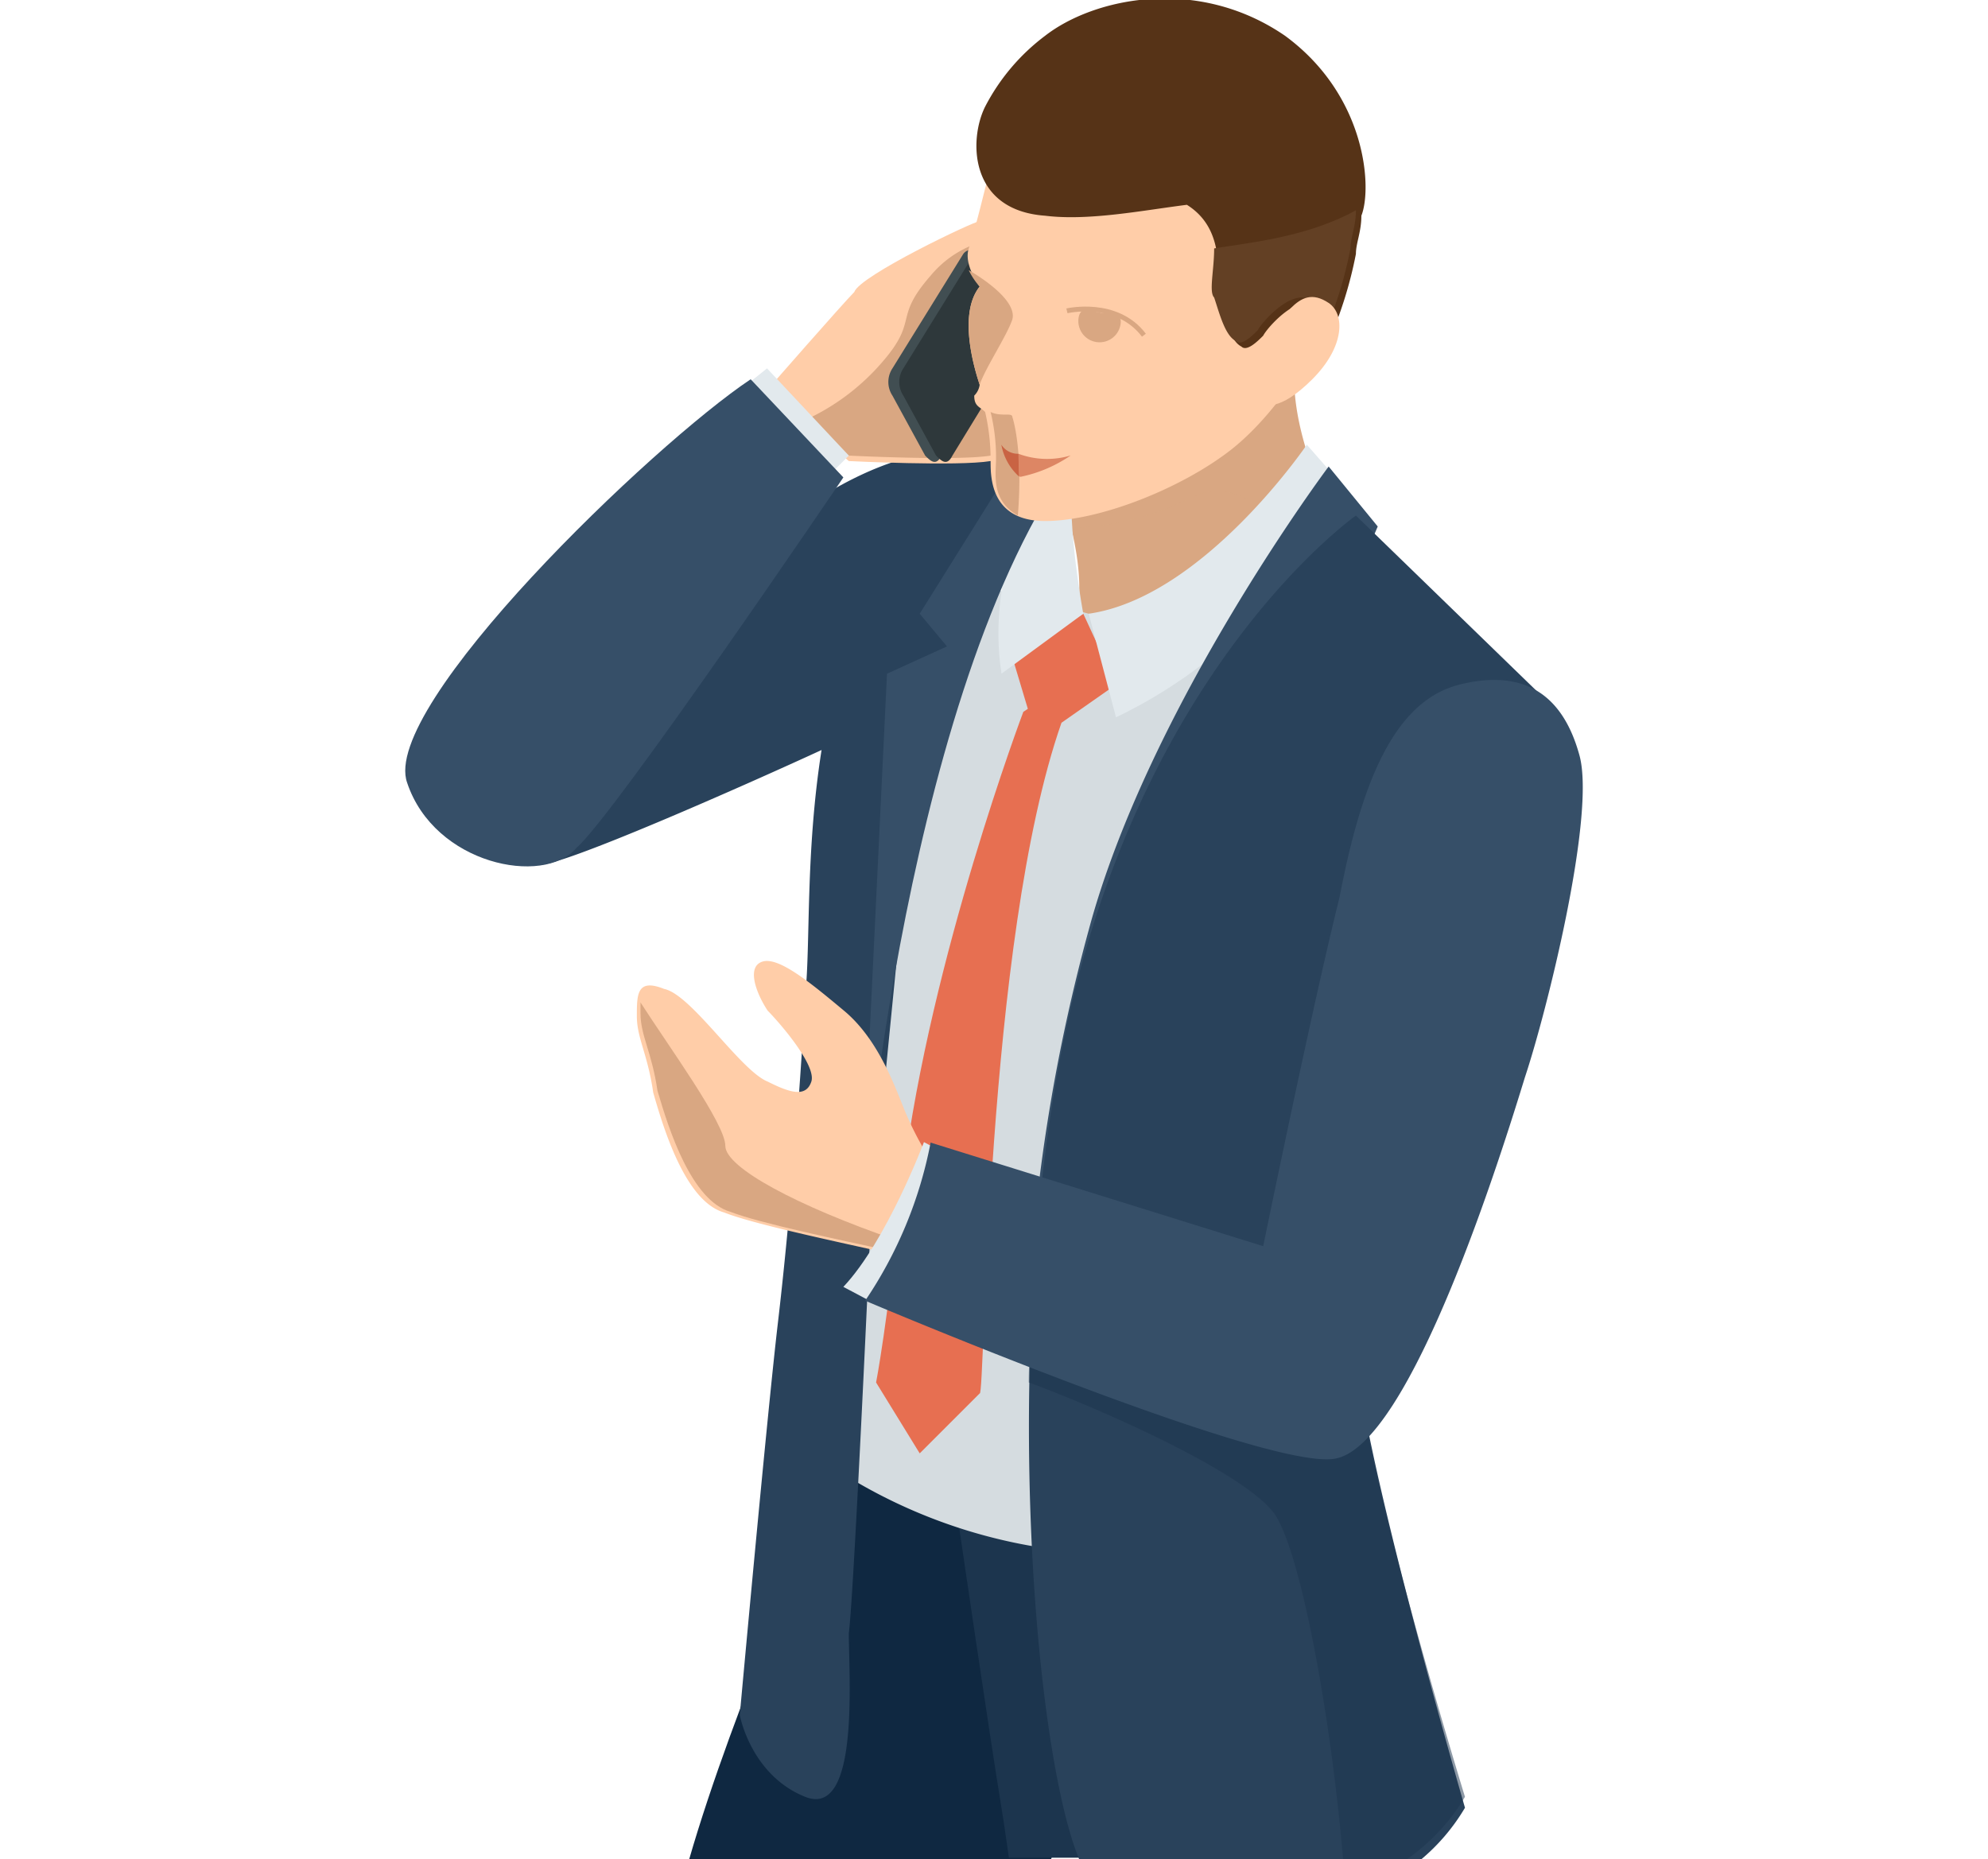
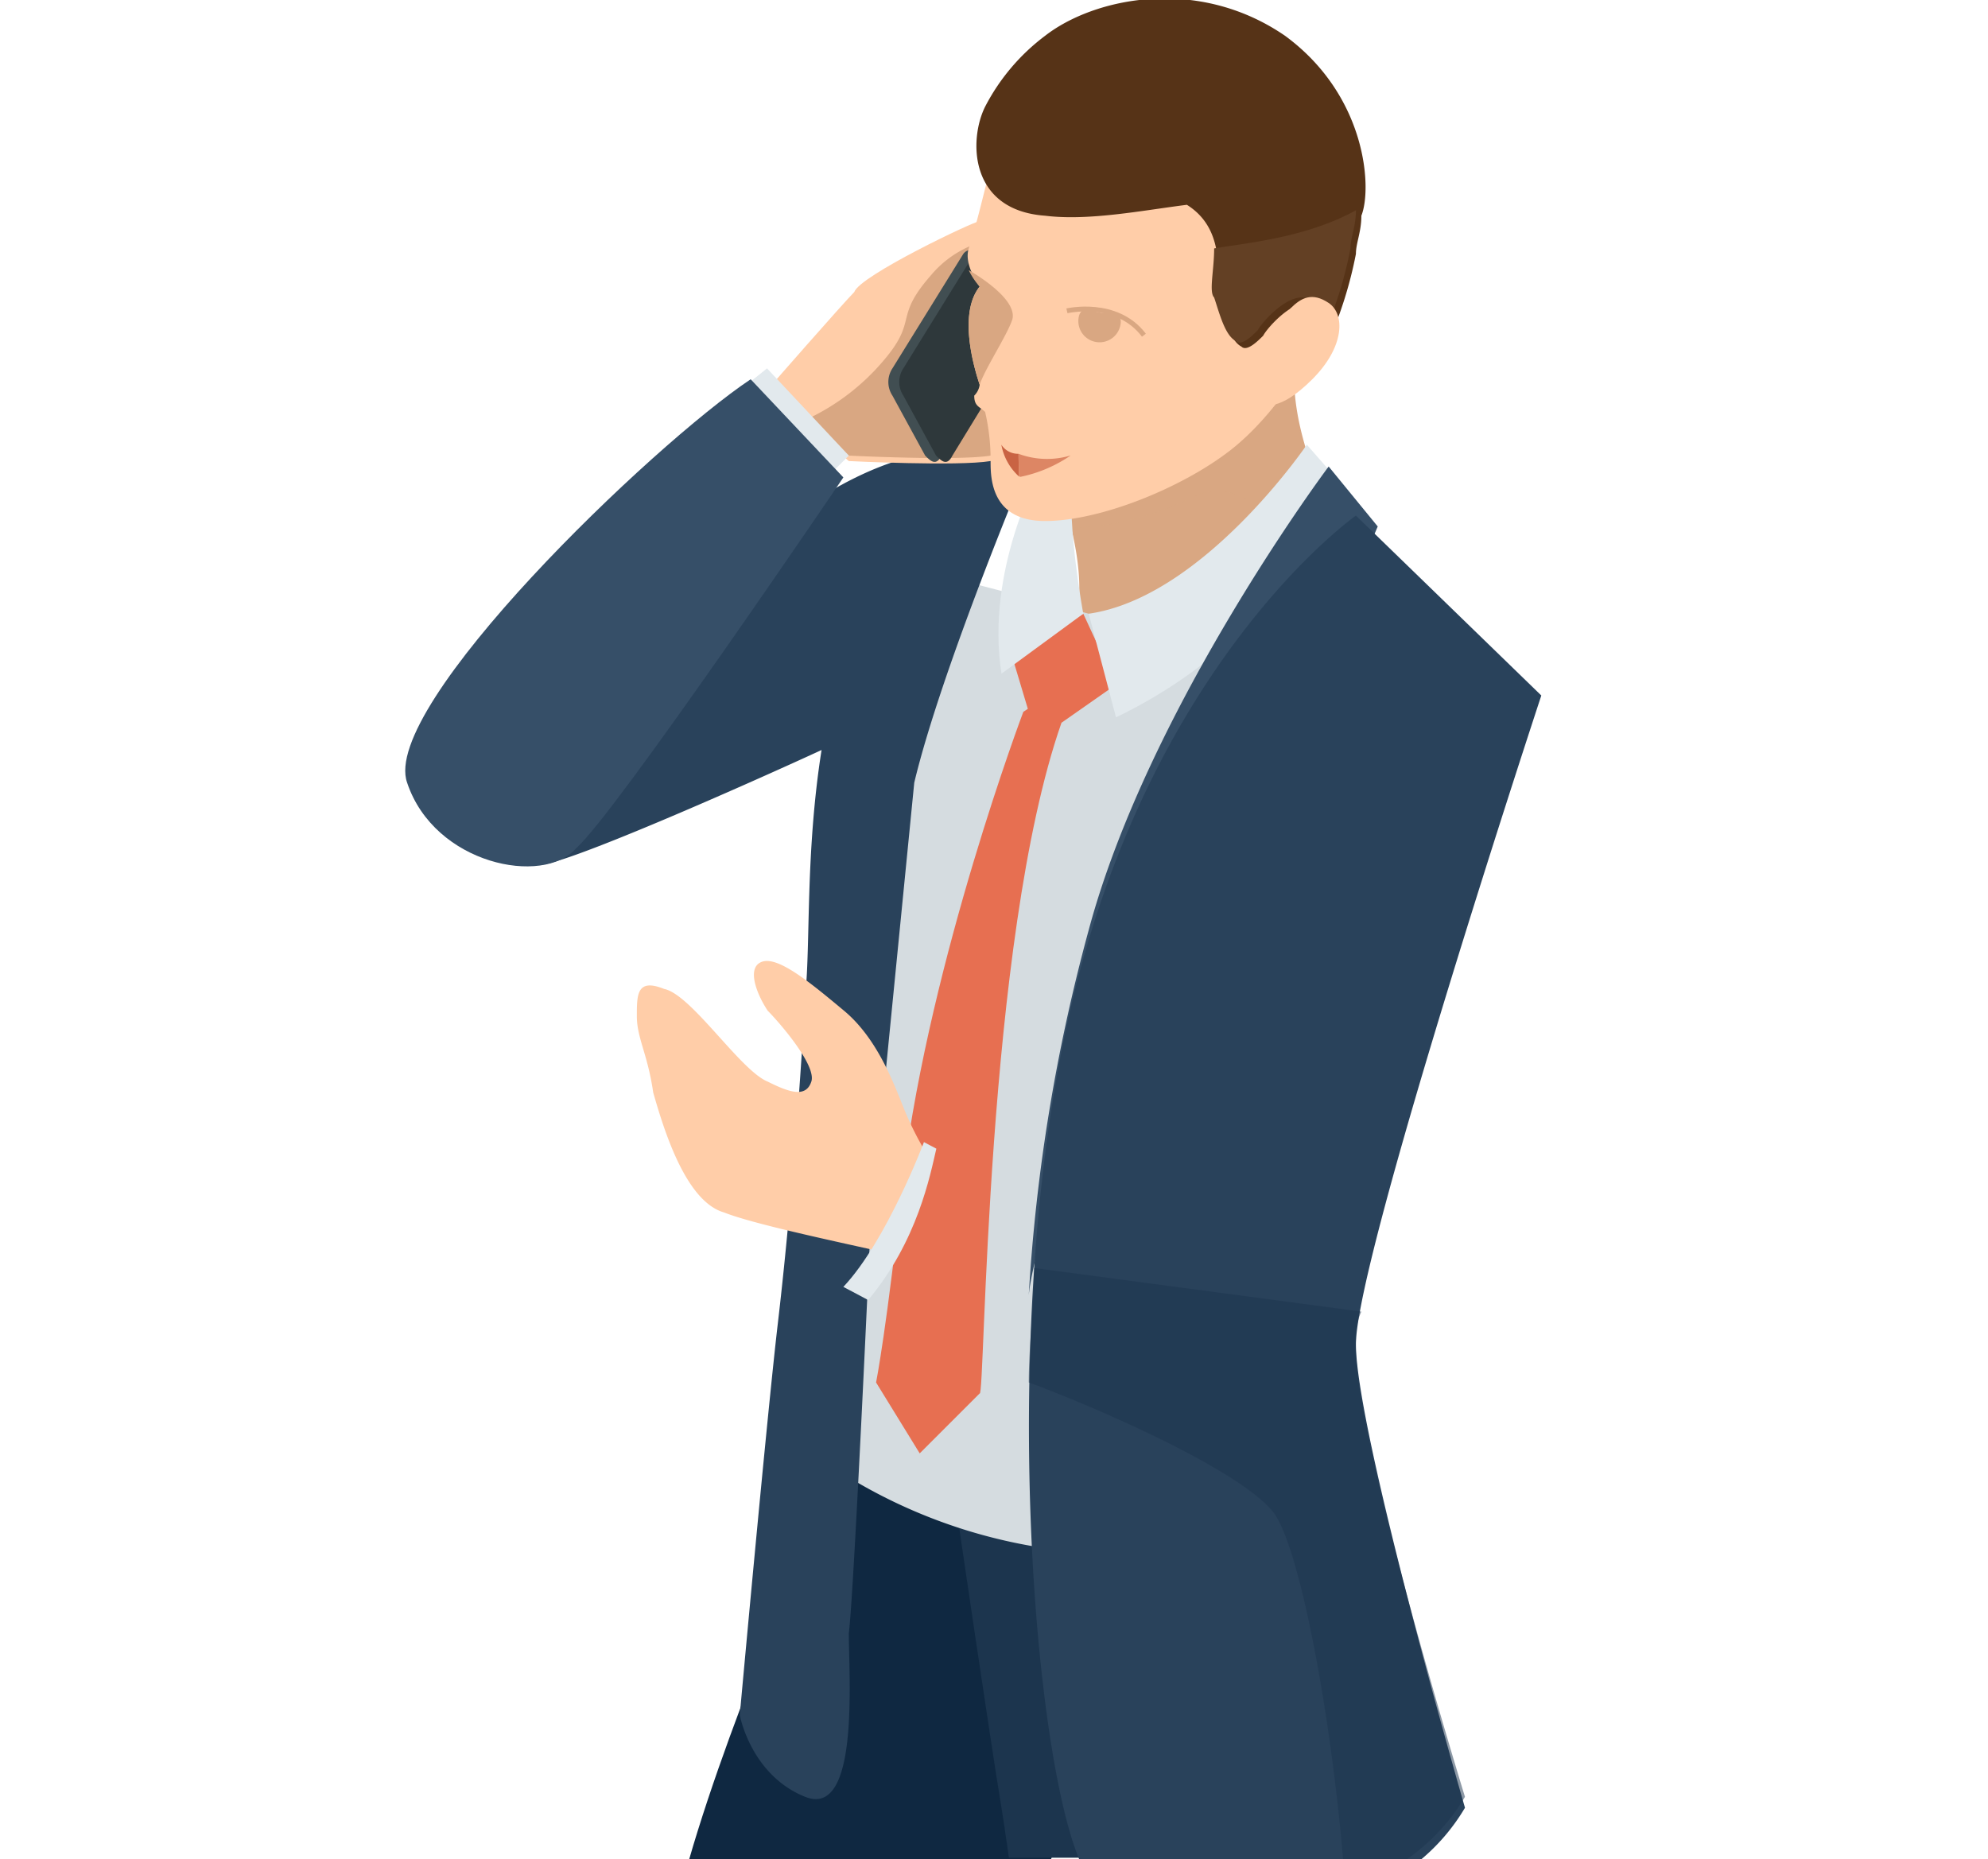
<svg xmlns="http://www.w3.org/2000/svg" id="Layer_1" data-name="Layer 1" viewBox="0 0 204 190.8">
  <g>
    <path d="M107.786,190.95l2.256-5.429v-32.453L87.102,141.877l-2.238,11.75S75.313,174.853,70.68,190.95Z" style="fill: #0f2841" />
    <path d="M103.529,190.65h38.512c.601-3.816,1.014-6.248,1.014-6.248l-5.036-31.894-39.727,3.357s3.357,22.941,4.476,29.655C102.946,186.585,103.208,188.369,103.529,190.65Z" style="fill: #1c354e" />
    <path d="M136.341,51.988s-1.679,6.807-10.072,12.376c-8.393,4.95-16.786,3.713-15.667-1.856.559-3.713-.559-8.044-1.119-9.901a32.449,32.449,0,0,0,17.345-8.044,28.739,28.739,0,0,0,6.155-8.044C131.865,43.325,136.341,51.988,136.341,51.988Z" style="fill: #d9a782" />
    <path d="M136.341,52.931a18.488,18.488,0,0,1-2.238,4.456c-2.238-3.183-6.715-8.912-11.75-6.366a29.914,29.914,0,0,1-12.869,3.183V53.568a32.053,32.053,0,0,0,17.345-8.276,29.481,29.481,0,0,0,6.155-8.276C131.865,44.019,136.341,52.931,136.341,52.931Z" style="fill: #d9a782;opacity: 0.15;isolation: isolate" />
    <path d="M98.852,59.626,111.721,62.983l16.227,1.679,5.036,13.988-1.119,45.322s-5.595,36.929-21.822,35.251a54.188,54.188,0,0,1-27.417-10.631C82.626,120.056,98.293,59.626,98.852,59.626Z" style="fill: #d5dce0" />
    <polygon points="111.162 62.983 114.519 70.257 108.924 74.174 105.566 73.055 103.888 67.459 111.162 62.983" style="fill: #e76f51" />
    <path d="M105.566,47.316S96.614,68.578,93.816,80.328l-4.476,45.322s-1.679,37.489-2.238,41.965c0,4.476,1.119,19.024-4.476,16.786s-6.715-8.393-6.715-8.393,2.798-30.774,3.917-40.287,2.238-22.941,2.798-33.572c.559-5.036,0-14.548,1.679-25.179C77.03,80.328,56.887,89.281,55.208,88.722s2.238-9.512,2.238-9.512S77.59,47.316,97.733,46.197l.559-.56,1.119.56a10.373,10.373,0,0,1,3.917,1.119h2.238Z" style="fill: #29425b" />
    <path d="M138.019,50.114a50.005,50.005,0,0,1-23.501,23.501L111.721,62.983c11.75-1.679,22.381-17.346,22.381-17.346Z" style="fill: #e2e9ed" />
    <path d="M106.686,48.435l3.357.56c-.559,5.036,1.119,13.988,1.119,13.988l-8.393,6.155C101.09,58.507,106.686,48.435,106.686,48.435Z" style="fill: #e2e9ed" />
    <path d="M141.377,54.03,131.305,77.531l-6.155,1.119,3.357,6.715c-21.822,31.894-22.941,47.561-22.941,47.561a183.169,183.169,0,0,1,6.155-37.489c6.155-22.941,24.62-47.561,24.62-47.561Z" style="fill: #364f68" />
-     <path d="M97.173,66.34,94.376,62.983l11.191-17.905,3.917,2.798c-17.345,25.179-21.262,79.454-21.262,79.454l2.798-58.192Z" style="fill: #364f68" />
    <path d="M87.102,47.316s11.191.56,14.548,0c3.357-1.119,4.476-5.595,4.476-5.595s-7.274-.56-7.834-2.798c-.559-2.238,4.476-9.512,6.155-11.191s-3.357-5.036-3.917-5.036-12.31,5.595-12.869,7.274C86.542,31.089,78.708,40.042,78.708,40.042Z" style="fill: #ffcda8" />
    <path d="M83.185,42.84a23.078,23.078,0,0,0,7.274-5.595c3.917-4.476,1.119-4.476,5.036-8.953a10.808,10.808,0,0,1,8.393-3.917c.559,1.119,1.119,2.238.559,2.798-1.119,1.679-6.715,8.953-6.155,11.191,0,2.238,7.834,2.798,7.834,2.798s-1.119,5.036-4.476,5.595-14.548,0-14.548,0Z" style="fill: #d9a782" />
    <polygon points="83.745 50.114 87.102 46.756 78.709 37.804 75.911 40.042 83.745 50.114" style="fill: #e2e9ed" />
    <path d="M41.779,80.328C44.577,88.722,55.768,90.96,59.125,87.043c3.917-3.357,27.417-38.048,27.417-38.048L77.03,38.923C66.959,45.637,38.982,72.495,41.779,80.328Z" style="fill: #364f68" />
    <polygon points="117.876 165.938 134.662 162.58 118.436 164.259 116.198 156.985 117.876 165.938" style="fill: #1c354e" />
    <path d="M100.531,142.997,94.376,149.152l-4.476-7.274s1.119-5.595,2.798-21.262c2.798-22.381,12.31-47.561,12.31-47.561l3.357-2.238.559,3.357C101.09,96.555,101.09,143.556,100.531,142.997Z" style="fill: #e76f51" />
    <path d="M89.97,128.347c-5.036-1.119-12.869-2.798-15.667-3.917-3.917-1.119-6.155-8.393-7.274-12.31-.559-3.917-1.679-5.595-1.679-7.833s0-3.917,2.798-2.798c2.798.56,7.834,8.393,10.631,9.512,2.238,1.119,3.917,1.679,4.476,0s-3.357-6.155-4.476-7.274c-1.119-1.679-2.238-4.476-.559-5.036s5.036,2.238,8.393,5.036,5.036,7.274,6.155,10.072a33.18,33.18,0,0,0,2.238,4.476C95.005,118.835,92.767,123.871,89.97,128.347Z" style="fill: #ffcda8" />
-     <path d="M91.258,128.347c-5.223-1.132-13.346-2.83-16.248-3.963-4.062-1.132-6.383-8.492-7.544-12.454-.58-3.963-1.741-5.661-1.741-7.925V102.873c2.901,4.529,8.704,12.454,8.704,14.719s7.544,6.227,17.408,9.624C91.838,127.781,91.838,127.781,91.258,128.347Z" style="fill: #d9a782" />
    <path d="M89.087,133.417l-2.545-1.351c4.453-4.727,8.269-14.858,8.269-14.858l1.272.675C95.448,120.585,94.176,127.339,89.087,133.417Z" style="fill: #e2e9ed" />
    <path d="M102.769,33.887a2.542,2.542,0,0,1,0,2.798L96.614,46.756c-.559,1.119-1.119.56-1.679,0l-3.357-6.155a2.542,2.542,0,0,1,0-2.798l7.274-11.75a1.049,1.049,0,0,1,1.679,0Z" style="fill: #414e52" />
    <path d="M103.888,33.887a2.542,2.542,0,0,1,0,2.798L97.733,46.756c-.559,1.119-1.119.56-1.679,0l-3.357-6.155a2.542,2.542,0,0,1,0-2.798l7.274-11.75a1.049,1.049,0,0,1,1.679,0Z" style="fill: #2e383b" />
    <path d="M138.579,25.494c-1.679,8.393-7.274,16.786-12.31,20.703s-13.429,7.274-19.024,7.274-5.595-4.476-5.595-6.155a21.652,21.652,0,0,0-.559-5.036c-.559-.56-1.119-.56-1.119-1.679a1.954,1.954,0,0,0,.559-1.119c-.559-1.679-2.238-7.274,0-10.072,0,0-1.679-2.238-1.119-3.917.559-1.679,1.119-3.917,1.679-6.155s2.238-7.274,8.952-11.75c6.155-4.476,15.667-5.036,21.262-1.119A18.393,18.393,0,0,1,138.579,25.494Z" style="fill: #ffcda8" />
    <path d="M100.531,29.411a6.932,6.932,0,0,1-1.119-1.679h0s5.036,2.798,4.476,5.036c-.559,1.679-2.798,5.036-3.357,6.715h0C99.971,37.804,98.293,32.208,100.531,29.411Z" style="fill: #d9a782" />
    <path d="M139.698,22.137h0c0,1.679-.559,2.798-.559,3.917a41.92,41.92,0,0,1-2.798,8.953c-.559-7.833-6.155-1.679-6.715-.56-.559.56-1.679,1.679-2.238,1.119-1.119-.56-1.679-2.798-2.238-4.476s1.119-7.274-3.357-10.072c-4.476.56-10.072,1.679-14.548,1.119-7.834-.56-7.834-7.833-6.155-11.191a21.363,21.363,0,0,1,6.155-7.274c5.036-3.917,15.667-6.155,24.62,0C140.258,9.827,140.817,19.339,139.698,22.137Z" style="fill: #563317" />
    <path d="M124.591,25.494c3.357-.56,9.512-1.119,14.548-3.917,0,1.679-.559,2.798-.559,3.917a41.92,41.92,0,0,1-2.798,8.953c-.559-7.833-6.155-1.679-6.715-.56-.559.56-1.679,1.679-2.238,1.119-1.119-.56-1.679-2.798-2.238-4.476C124.031,29.97,124.591,27.732,124.591,25.494Z" style="fill: #634024" />
-     <path d="M102.209,47.064a19.58,19.58,0,0,0-.559-4.784h0c1.119.532,2.238,0,2.238.532,0,0,1.119,3.189.559,10.1C101.65,51.317,102.209,48.659,102.209,47.064Z" style="fill: #d9a782" />
    <path d="M132.424,31.649c1.119-1.119,2.238-1.679,3.917-.56,1.679,1.119,1.679,4.476-1.679,7.833s-5.036,2.798-5.595,2.238C129.067,41.161,131.305,33.327,132.424,31.649Z" style="fill: #ffcda8" />
    <path d="M109.483,31.9s5.1-1.2,7.9,2.5" style="fill: none;stroke: #d9a782;stroke-miterlimit: 10;stroke-width: 0.5px" />
    <path d="M114.983,33.3a2.178,2.178,0,1,1-4.3-.7c.2-1.2,1.1-.7,2.3-.5C114.183,32.2,115.183,32.1,114.983,33.3Z" style="fill: #d9a782" />
    <path d="M145.68,190.95a20.548,20.548,0,0,0,4.65-5.429s-11.191-38.608-11.191-47.561S158.163,71.376,158.163,71.376L139.139,52.911s-20.703,14.548-29.096,49.799c-7.642,32.095-4.151,76.707.758,88.24Z" style="fill: #29425b" />
    <path d="M130.746,155.306c2.656,3.718,5.814,20.544,7.085,35.644h6.329a20.719,20.719,0,0,0,6.169-6.548s-11.75-38.048-11.19-47.001a6.085,6.085,0,0,1,.559-2.798l-33.572-4.476c0,3.917-.559,7.833-.559,11.75C111.722,144.116,127.389,150.83,130.746,155.306Z" style="fill: #1c354e;opacity: 0.5;isolation: isolate" />
-     <path d="M129.626,127.889s5.036-24.62,7.834-35.81c2.238-11.75,5.595-20.143,12.31-21.822s10.631,1.119,12.31,7.274-3.357,26.298-5.595,33.013c-2.238,7.274-11.75,38.048-19.584,39.168-7.274,1.119-48.12-16.227-48.12-16.227a43.583,43.583,0,0,0,6.715-16.227Z" style="fill: #364f68" />
    <path d="M104.513,46.57a8.388,8.388,0,0,0,5.357.17,14.11,14.11,0,0,1-5.182,2.201C104.59,48.923,104.546,48.61,104.513,46.57Z" style="fill: #dd8664" />
    <path d="M104.513,46.57a2.028,2.028,0,0,1-1.76-.933,5.79,5.79,0,0,0,1.837,3.286S104.546,48.61,104.513,46.57Z" style="fill: #c96343" />
  </g>
</svg>